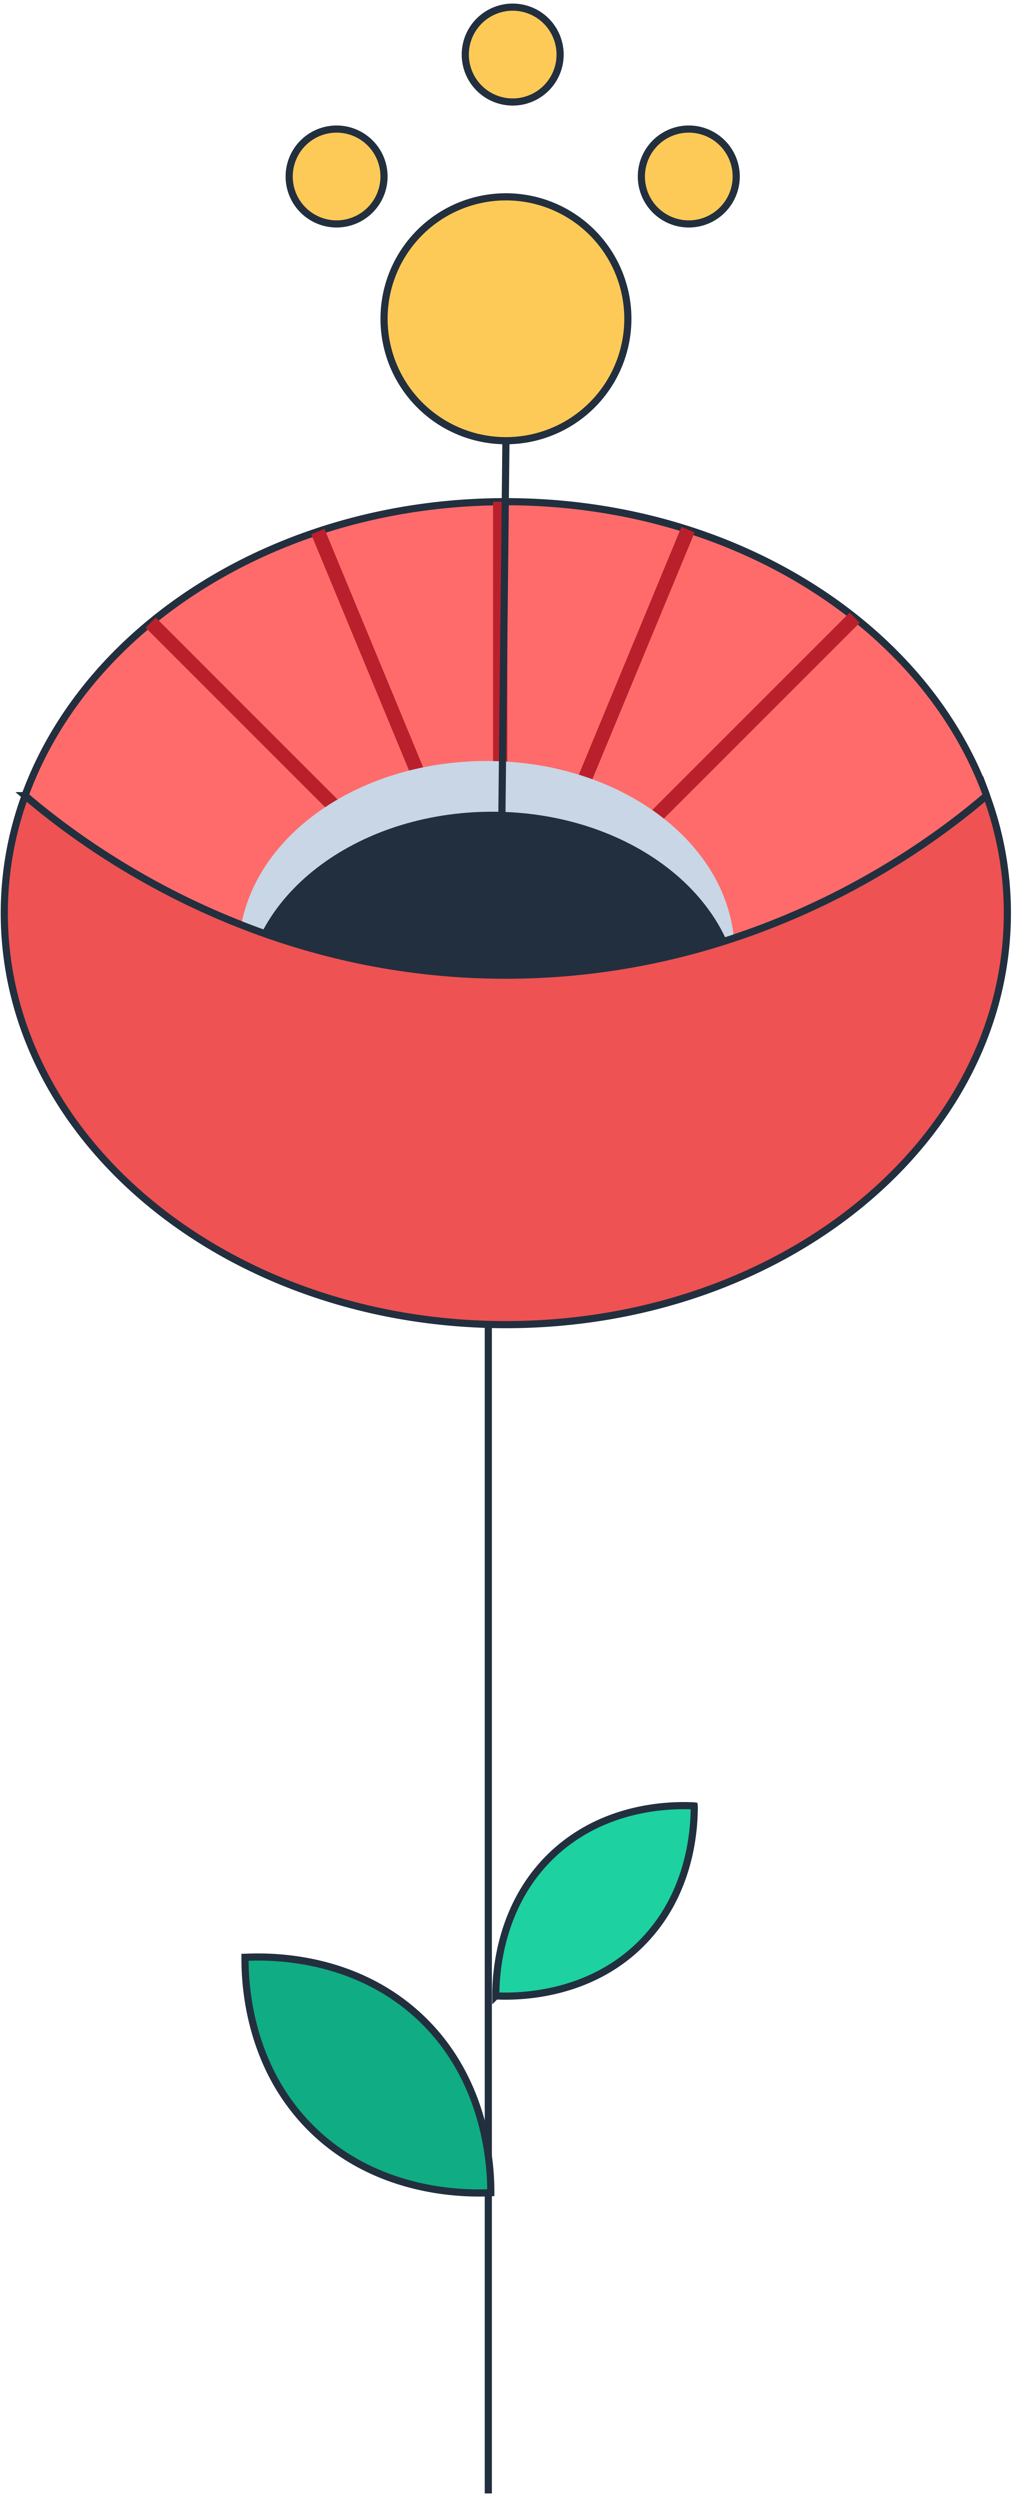
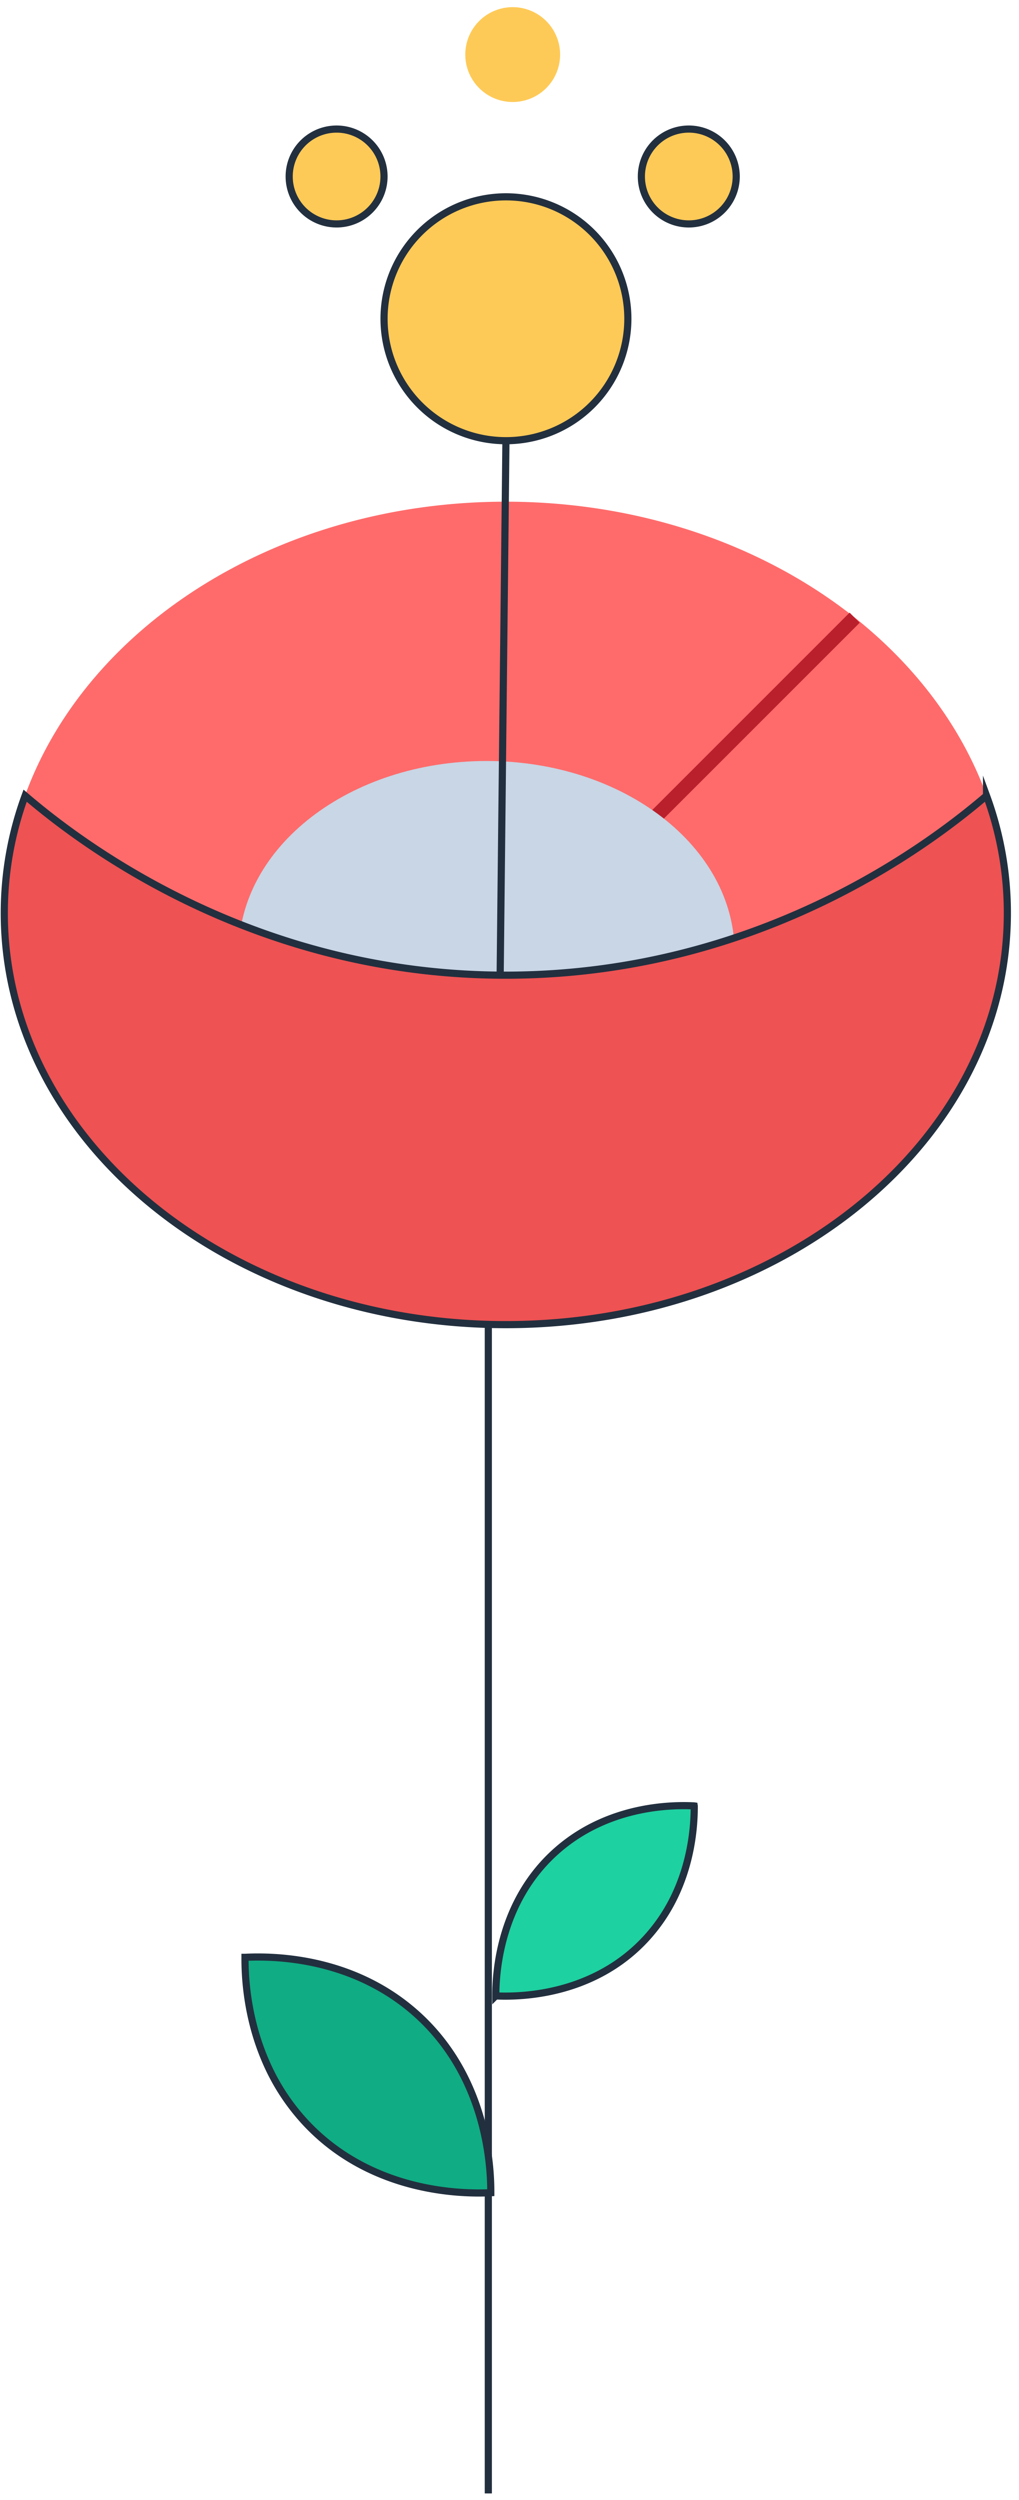
<svg xmlns="http://www.w3.org/2000/svg" width="95" height="233" fill="none">
  <path stroke="#222F3E" stroke-miterlimit="10" stroke-width=".667" d="M45.525 118.733v113.671" />
  <path fill="#FECA57" d="M58.534 29.711a11.365 11.365 0 1 1-22.73 0 11.365 11.365 0 0 1 22.73 0" />
  <path stroke="#222F3E" stroke-miterlimit="10" stroke-width=".667" d="M58.534 29.711a11.365 11.365 0 1 1-22.73 0 11.365 11.365 0 0 1 22.73 0Z" />
  <path fill="#FECA57" d="M35.801 16.451a4.42 4.42 0 1 1-8.841 0 4.42 4.42 0 0 1 8.841 0" />
  <path stroke="#222F3E" stroke-miterlimit="10" stroke-width=".667" d="M35.801 16.451a4.42 4.42 0 1 1-8.841 0 4.42 4.42 0 0 1 8.841 0Z" />
  <path fill="#FECA57" d="M52.218 5.086a4.419 4.419 0 0 1-7.545 3.126 4.42 4.42 0 1 1 7.545-3.126" />
-   <path stroke="#222F3E" stroke-miterlimit="10" stroke-width=".667" d="M52.218 5.086a4.419 4.419 0 0 1-7.545 3.126 4.42 4.42 0 1 1 7.545-3.126Z" />
  <path fill="#FECA57" d="M68.636 16.451a4.42 4.42 0 1 1-8.842 0 4.42 4.42 0 0 1 8.842 0" />
  <path stroke="#222F3E" stroke-miterlimit="10" stroke-width=".667" d="M68.636 16.451a4.42 4.42 0 1 1-8.842 0 4.42 4.42 0 0 1 8.842 0Z" />
  <path fill="#FF6B6B" d="M91.97 74.163c-4.812 4.12-20.73 16.55-44.309 16.728-24.178.19-40.558-12.65-45.32-16.728a4 4 0 0 1 .106-.314C8.32 58.16 26.109 46.76 47.156 46.76s38.836 11.4 44.71 27.088c.042.105.072.21.104.314" />
-   <path stroke="#222F3E" stroke-miterlimit="10" stroke-width=".667" d="M91.97 74.163c-4.812 4.12-20.73 16.55-44.309 16.728-24.178.19-40.558-12.65-45.32-16.728a4 4 0 0 1 .106-.314C8.32 58.16 26.109 46.76 47.156 46.76s38.836 11.4 44.71 27.088c.042.105.072.21.104.314Z" />
-   <path stroke="#BA202C" stroke-miterlimit="10" stroke-width="1.333" d="M46.632 90.891v-44.12m-.042 43.722-7.682-18.546-9.277-22.402m17.042 41.998.273-.652.41-.997 7.386-17.832 9.404-22.696M46.737 90.723l-.105-.104-15.247-15.248-17.337-17.337" />
  <path stroke="#BA202C" stroke-miterlimit="10" stroke-width="1.333" d="m46.526 90.723.106-.104.725-.725 14.52-14.523 17.8-17.798" />
  <path fill="#C8D6E5" d="M68.485 88.79c0 9.865-10.35 17.863-23.116 17.863S22.253 98.655 22.253 88.79s10.35-17.861 23.116-17.861 23.116 7.997 23.116 17.861" />
-   <path fill="#222F3E" d="M69.01 93.52c0 9.863-10.349 17.861-23.116 17.861S22.78 103.383 22.78 93.519s10.348-17.862 23.116-17.862c12.766 0 23.115 7.997 23.115 17.862" />
  <path fill="#EE5253" d="M93.915 85.113c0 21.184-20.931 38.352-46.76 38.352C21.33 123.465.4 106.297.4 85.113c0-3.804.672-7.482 1.942-10.95 4.762 4.078 21.142 16.919 45.32 16.728 23.579-.178 39.498-12.608 44.31-16.728a31.7 31.7 0 0 1 1.944 10.95" />
  <path stroke="#222F3E" stroke-miterlimit="10" stroke-width=".667" d="M93.915 85.113c0 21.184-20.931 38.352-46.76 38.352C21.33 123.465.4 106.297.4 85.113c0-3.804.672-7.482 1.942-10.95 4.762 4.078 21.142 16.919 45.32 16.728 23.579-.178 39.498-12.608 44.31-16.728a31.7 31.7 0 0 1 1.944 10.95ZM47.168 41.078l-.536 49.541" />
  <path fill="#10AC84" d="M45.757 204.358v.017l-.017.001c-.288.012-.704.027-1.223.024-1.862-.009-5.06-.237-8.474-1.532l-.002-.001c-2.51-.951-5.138-2.475-7.444-4.908a19.9 19.9 0 0 1-3.765-5.684c-1.25-2.828-1.723-5.552-1.896-7.523a25 25 0 0 1-.095-2.3v-.017h.018c2.314-.111 9.704-.164 15.74 5.075 6.94 6.024 7.164 14.766 7.158 16.848" />
  <path stroke="#222F3E" stroke-miterlimit="10" stroke-width=".667" d="M45.757 204.358v.017l-.017.001c-.288.012-.704.027-1.223.024-1.862-.009-5.06-.237-8.474-1.532l-.002-.001c-2.51-.951-5.138-2.475-7.444-4.908a19.9 19.9 0 0 1-3.765-5.684c-1.25-2.828-1.723-5.552-1.896-7.523a25 25 0 0 1-.095-2.3v-.017h.018c2.314-.111 9.704-.164 15.74 5.075 6.94 6.024 7.164 14.766 7.158 16.848Z" />
  <path fill="#1DD1A1" d="M46.224 186.016v.015l.015.001c.232.011.568.022.986.019 1.503-.007 4.084-.192 6.84-1.236 2.027-.769 4.15-1.997 6.01-3.963a16 16 0 0 0 3.04-4.586c1.01-2.284 1.39-4.484 1.53-6.075q.082-.926.078-1.856l-.002-.013-.013-.002c-1.868-.089-7.833-.132-12.707 4.098-5.6 4.862-5.781 11.918-5.777 13.598" />
  <path stroke="#222F3E" stroke-miterlimit="10" stroke-width=".667" d="M46.224 186.016v.015l.015.001c.232.011.568.022.986.019 1.503-.007 4.084-.192 6.84-1.236 2.027-.769 4.15-1.997 6.01-3.963a16 16 0 0 0 3.04-4.586c1.01-2.284 1.39-4.484 1.53-6.075q.082-.926.078-1.856l-.002-.013-.013-.002c-1.868-.089-7.833-.132-12.707 4.098-5.6 4.862-5.781 11.918-5.777 13.598Z" />
</svg>